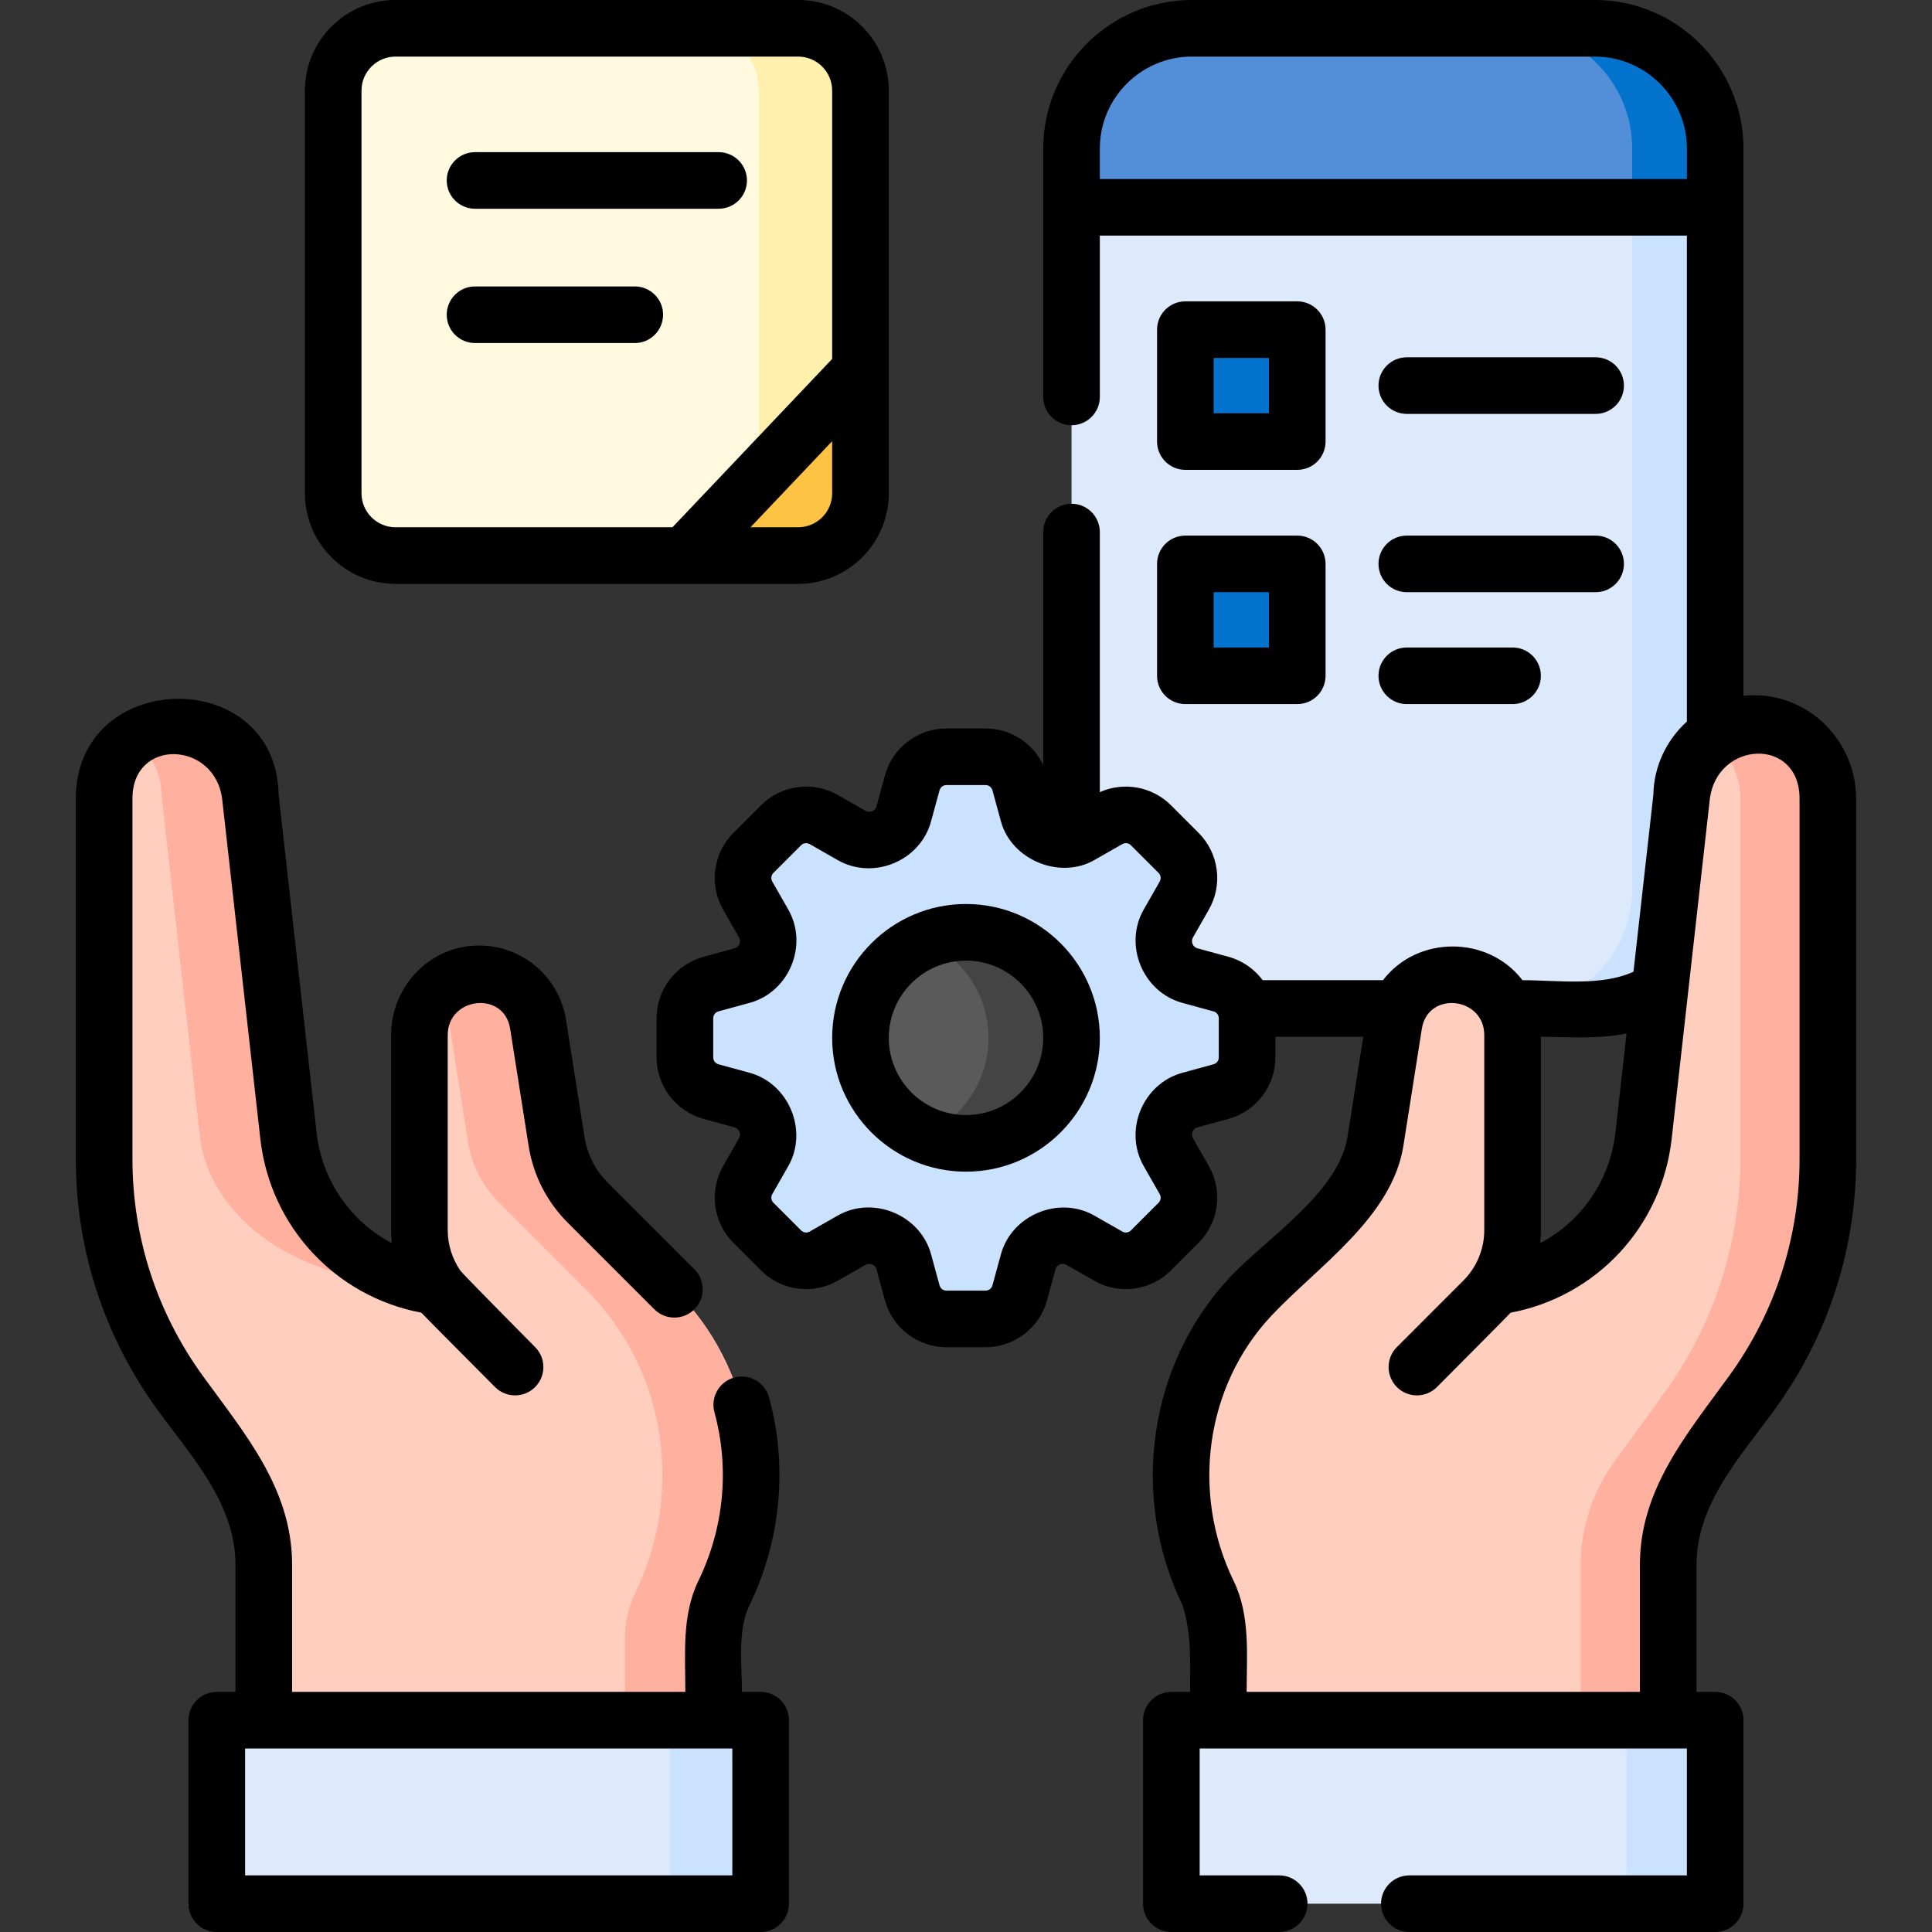
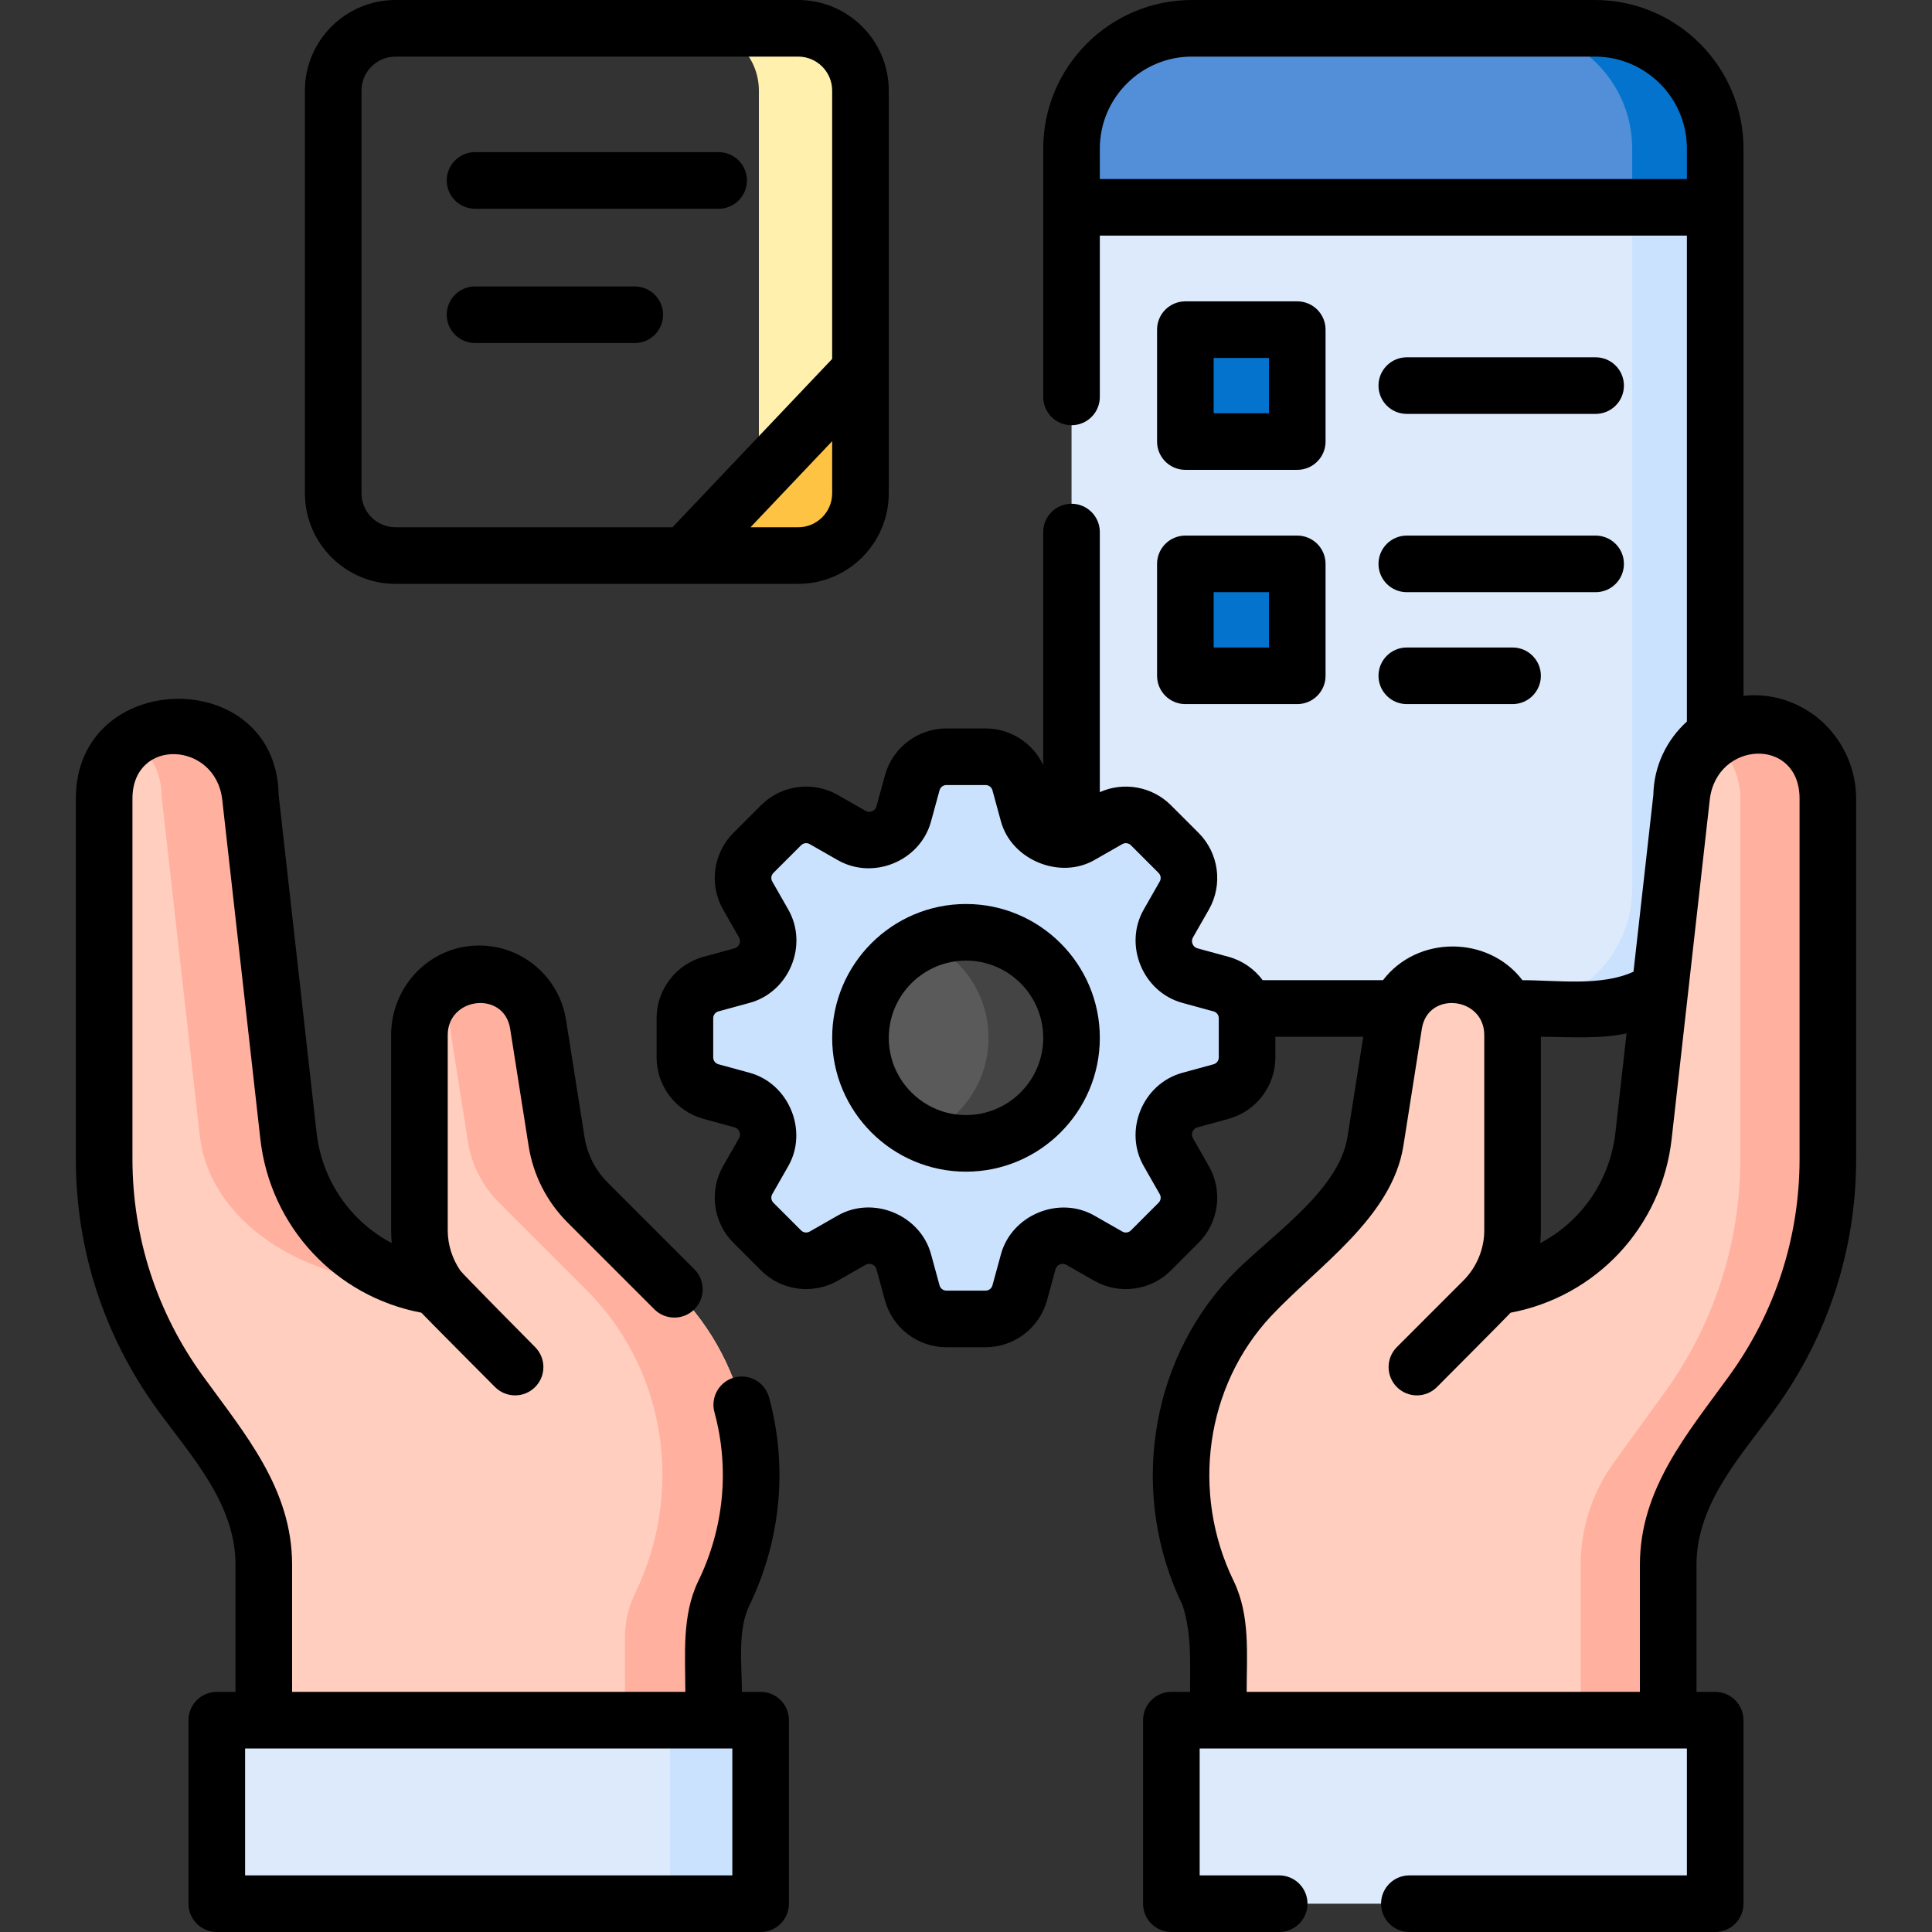
<svg xmlns="http://www.w3.org/2000/svg" id="Capa_1" enable-background="new 0 0 512 512" height="512" viewBox="0 0 512 512" width="512">
  <rect x="0" y="0" width="512" height="512" fill="#333333" stroke="none" />
  <g>
    <g>
      <path d="m454.55 54.94v180.43c0 17.61-14.28 31.89-31.9 31.89h-106.79c-17.61 0-31.89-14.28-31.89-31.89v-180.43l86.699-4.607z" fill="#ddeafb" />
      <path d="m454.55 54.94v180.43c0 17.61-14.28 31.89-31.9 31.89h-22c17.62 0 31.9-14.28 31.9-31.89v-180.43l10.25-7.117z" fill="#cbe2ff" />
      <path d="m454.55 39.39v15.55h-170.58v-15.55c0-17.61 14.28-31.89 31.89-31.89h106.79c17.62 0 31.9 14.28 31.9 31.89z" fill="#528fd8" />
      <g fill="#0473ce">
        <path d="m454.55 39.39v15.55h-22v-15.55c0-17.61-14.28-31.89-31.9-31.89h22c17.62 0 31.9 14.28 31.9 31.89z" />
        <path d="m314.133 87.362h29.654v29.654h-29.654z" />
        <path d="m314.133 149.438h29.654v29.654h-29.654z" />
      </g>
-       <path d="m228.03 24.01v74.1l-17.893 29.212-28.697 19.908h-76.63c-9.12 0-16.51-7.39-16.51-16.51v-106.71c0-9.12 7.39-16.51 16.51-16.51h106.72c9.11 0 16.5 7.39 16.5 16.51z" fill="#fff9df" />
      <path d="m228.03 24.01v74.1l-17.893 29.212-9.027-.832v-102.48c0-9.12-7.39-16.51-16.5-16.51h26.92c9.11 0 16.5 7.39 16.5 16.51z" fill="#fff0ad" />
      <path d="m228.03 98.11v32.61c0 9.12-7.39 16.51-16.5 16.51h-30.09l19.67-20.74z" fill="#ffc344" />
      <path d="m191.82 422.23c-1.78 3.66-2.7 7.67-2.7 11.74v21.9l-59.605 7.13-59.605-7.13v-41.18c0-9.73-3.07-19.21-8.78-27.09l-13.46-18.58c-13.05-18.01-20.07-39.67-20.07-61.91v-95.48c0-6.35 3.04-12.15 7.74-15.83 3.34-2.6 7.5-4.14 12.01-4.06 10.53.2 19 8.8 19 19.38l10.1 89.88c2.37 21.03 18.86 37.35 39.35 39.95-3.01-4.35-4.65-9.54-4.65-14.9v-51.74c0-4.15 1.55-8.01 4.14-10.93 2.67-3.03 6.45-5.03 10.74-5.28 4.24-.25 8.21 1.19 11.22 3.77 2.77 2.37 4.73 5.7 5.35 9.56l4.9 31.08c.97 6.13 3.85 11.8 8.25 16.2l22.97 22.96c.64.65 1.27 1.3 1.89 1.96 19.78 21.13 23.87 52.57 11.21 78.6z" fill="#ffcebf" />
      <path d="m115.8 340.95c-37.8 0-60.48-18.92-62.85-39.95l-10.1-89.88c0-6.23-2.94-11.78-7.51-15.32 3.34-2.6 7.5-4.14 12.01-4.06 10.53.2 19 8.8 19 19.38l10.1 89.88c2.37 21.03 18.86 37.35 39.35 39.95z" fill="#ffb09e" />
      <path d="m191.82 422.23c-1.78 3.66-2.7 7.67-2.7 11.74v21.9l-11.54 5.13-11.96-5.13v-21.9c0-4.07.92-8.08 2.7-11.74 12.66-26.03 8.57-57.47-11.21-78.6-.62-.66-1.25-1.31-1.89-1.96l-22.97-22.96c-4.4-4.4-7.28-10.07-8.25-16.2l-4.9-31.08c-.5-3.1-1.86-5.86-3.81-8.05 2.67-3.03 6.45-5.03 10.74-5.28 4.24-.25 8.21 1.19 11.22 3.77 2.77 2.37 4.73 5.7 5.35 9.56l4.9 31.08c.97 6.13 3.85 11.8 8.25 16.2l22.97 22.96c.64.65 1.27 1.3 1.89 1.96 19.78 21.13 23.87 52.57 11.21 78.6z" fill="#ffb09e" />
      <path d="m484.4 211.63v95.48c0 22.24-7.02 43.9-20.07 61.91l-13.46 18.58c-5.71 7.88-8.78 17.36-8.78 27.09v41.18l-59.605 7.13-59.605-7.13v-21.9c0-4.07-.92-8.08-2.7-11.74-12.66-26.03-8.57-57.47 11.21-78.6.62-.66 1.25-1.31 1.89-1.96l22.97-22.96c4.4-4.4 7.28-10.07 8.25-16.2l4.9-31.08c.62-3.86 2.58-7.19 5.35-9.56 3.01-2.58 6.98-4.02 11.22-3.77 8.43.49 14.88 7.76 14.88 16.21v51.74c0 5.36-1.64 10.55-4.65 14.9 20.49-2.6 36.98-18.92 39.35-39.95l10.1-89.88c0-6.3 3.01-11.91 7.67-15.44 3.16-2.41 7.07-3.86 11.33-3.94 10.87-.2 19.75 9.03 19.75 19.89z" fill="#ffcebf" />
      <path d="m484.4 211.63v95.48c0 22.24-7.02 43.9-20.07 61.91l-13.46 18.58c-5.71 7.88-8.78 17.36-8.78 27.09v41.18l-11.04 7.13-12.14-7.13v-41.18c0-9.73 3.07-19.21 8.78-27.09l13.46-18.58c13.05-18.01 20.07-39.67 20.07-61.91v-95.48c0-6.42-3.11-12.28-7.9-15.95 3.16-2.41 7.07-3.86 11.33-3.94 10.87-.2 19.75 9.03 19.75 19.89z" fill="#ffb09e" />
      <path d="m57.45 455.87h144.13v48.63h-144.13z" fill="#ddeafb" />
      <path d="m177.58 455.87h24v48.63h-24z" fill="#cbe2ff" />
      <path d="m310.42 455.87h144.13v48.63h-144.13z" fill="#ddeafb" />
-       <path d="m431.05 455.87h23.5v48.63h-23.5z" fill="#cbe2ff" />
      <path d="m330.491 280.23v-10.386c0-4.229-2.83-7.935-6.909-9.049l-8.258-2.255c-2.794-.763-5.076-2.776-6.185-5.452-.012-.028-.023-.056-.035-.084-1.116-2.682-.931-5.726.51-8.248l4.245-7.434c2.097-3.673 1.477-8.294-1.513-11.284l-7.344-7.344c-2.99-2.99-7.612-3.61-11.285-1.513l-7.434 4.245c-2.522 1.44-5.567 1.626-8.249.51-.028-.012-.056-.023-.084-.035-2.676-1.109-4.689-3.39-5.452-6.185l-2.255-8.258c-1.114-4.08-4.82-6.909-9.049-6.909h-10.386c-4.229 0-7.935 2.83-9.049 6.909l-2.255 8.258c-.763 2.794-2.776 5.076-5.452 6.185-.028.012-.056.023-.083.035-2.682 1.116-5.726.931-8.248-.51l-7.434-4.245c-3.673-2.097-8.294-1.477-11.284 1.513l-7.344 7.344c-2.99 2.99-3.61 7.612-1.513 11.284l4.245 7.434c1.44 2.522 1.625 5.567.51 8.248-.012.028-.023.056-.035.084-1.109 2.676-3.39 4.689-6.185 5.452l-8.258 2.255c-4.08 1.114-6.909 4.82-6.909 9.049v10.386c0 4.229 2.83 7.935 6.909 9.049l8.258 2.255c2.794.763 5.076 2.776 6.185 5.452.012.028.023.056.035.084 1.116 2.682.931 5.726-.51 8.248l-4.245 7.434c-2.097 3.673-1.477 8.294 1.513 11.284l7.344 7.344c2.99 2.99 7.612 3.61 11.284 1.513l7.434-4.245c2.522-1.44 5.567-1.625 8.248-.51.028.012.056.023.083.035 2.676 1.109 4.689 3.39 5.452 6.185l2.255 8.258c1.114 4.08 4.82 6.909 9.049 6.909h10.386c4.229 0 7.935-2.83 9.049-6.909l2.255-8.258c.763-2.794 2.776-5.076 5.452-6.185.028-.012.056-.023.084-.035 2.682-1.116 5.726-.931 8.248.51l7.434 4.245c3.673 2.097 8.294 1.477 11.284-1.513l7.344-7.344c2.99-2.99 3.61-7.612 1.513-11.284l-4.245-7.434c-1.44-2.522-1.625-5.567-.51-8.249.012-.028.023-.056.035-.084 1.109-2.676 3.39-4.689 6.185-5.452l8.258-2.255c4.081-1.113 6.911-4.819 6.911-9.048z" fill="#cbe2ff" />
      <path d="m283.97 275.04c0 15.44-12.52 27.96-27.97 27.96-3.9 0-7.62-.8-11-2.25-9.98-4.27-16.97-14.17-16.97-25.71s6.99-21.45 16.97-25.72c3.38-1.45 7.1-2.25 11-2.25 15.45 0 27.97 12.52 27.97 27.97z" fill="#5a5a5a" />
      <path d="m283.97 275.04c0 15.44-12.52 27.96-27.97 27.96-3.9 0-7.62-.8-11-2.25 9.98-4.27 16.97-14.17 16.97-25.71s-6.99-21.45-16.97-25.72c3.38-1.45 7.1-2.25 11-2.25 15.45 0 27.97 12.52 27.97 27.97z" fill="#444" />
    </g>
    <g>
      <path d="m201.575 448.367h-4.955c0-6.954-1.212-16.36 1.947-22.856 8.386-17.254 10.247-36.856 5.241-55.196-1.09-3.995-5.217-6.354-9.21-5.261-3.996 1.091-6.352 5.214-5.261 9.21 4.049 14.834 2.535 30.705-4.261 44.689-4.431 9.115-3.456 19.596-3.456 29.414h-104.21v-33.675c0-20.185-12.523-34.689-23.667-50.078-12.196-16.831-18.643-36.716-18.643-57.506v-95.475c0-16.26 22.043-15.255 23.799.326l10.095 89.881c2.623 23.252 19.965 41.753 42.669 46.035.596.701 19.537 19.715 19.537 19.715 1.464 1.466 3.384 2.198 5.304 2.198 1.919 0 3.838-.732 5.302-2.195 2.93-2.929 2.931-7.678.002-10.606 0 0-19.173-19.342-19.807-20.253-2.149-3.126-3.347-6.882-3.347-10.683v-51.745c0-10.122 14.921-11.824 16.537-1.71l4.9 31.084c1.229 7.753 4.812 14.784 10.36 20.333l22.964 22.964c2.929 2.928 7.678 2.928 10.606 0 2.929-2.93 2.929-7.678 0-10.607l-22.964-22.963c-3.294-3.295-5.422-7.471-6.151-12.069l-4.902-31.094c-.877-5.483-3.676-10.482-7.88-14.075-4.602-3.936-10.477-5.909-16.534-5.557-12.301.716-21.937 11.123-21.937 23.694v51.745.002.001c0 1.139.057 2.269.167 3.387-10.831-5.71-18.48-16.495-19.922-29.278l-10.052-89.494c-.586-34.577-53.748-33.669-53.748.965v95.475c0 23.972 7.434 46.9 21.496 66.306 9.016 12.45 20.815 24.944 20.815 41.278v33.675h-4.955c-4.142 0-7.5 3.357-7.5 7.5v48.632c0 4.143 3.358 7.5 7.5 7.5h144.12c4.142 0 7.5-3.357 7.5-7.5v-48.633c.001-4.142-3.357-7.5-7.499-7.5zm-7.5 48.633h-129.12v-33.633h129.12z" />
      <path d="m483.602 191.932c-5.686-5.581-13.635-8.413-21.557-7.524v-145.017c0-21.72-17.671-39.391-39.391-39.391h-106.796c-21.72 0-39.391 17.671-39.391 39.391v65.799c0 4.143 3.358 7.5 7.5 7.5s7.5-3.357 7.5-7.5v-42.75h155.578v128.776c-5.347 4.844-8.762 11.787-8.892 19.453l-5.261 46.842c-8.512 3.94-20.366 2.249-29.436 2.249-9.034-11.86-27.828-11.964-36.945 0h-31.884c-2.199-2.947-5.347-5.184-9.071-6.201l-8.259-2.255c-1.173-.32-1.777-1.771-1.171-2.83l4.244-7.434c3.764-6.591 2.644-14.941-2.723-20.308l-7.343-7.343c-4.974-4.975-12.512-6.294-18.838-3.461v-68.928c0-4.143-3.358-7.5-7.5-7.5s-7.5 3.357-7.5 7.5v61.75c-2.745-5.83-8.669-9.703-15.273-9.703h-10.387c-7.589 0-14.285 5.112-16.285 12.434l-2.255 8.258c-.32 1.176-1.773 1.775-2.83 1.173l-7.435-4.246c-6.59-3.763-14.941-2.641-20.306 2.724l-7.344 7.344c-5.367 5.366-6.487 13.717-2.724 20.307l4.245 7.435c.601 1.053.013 2.507-1.172 2.83l-8.259 2.255c-7.321 2-12.434 8.696-12.434 16.285v10.387c0 7.588 5.113 14.284 12.434 16.284l8.256 2.254c1.174.321 1.78 1.771 1.174 2.831l-4.245 7.435c-3.763 6.591-2.643 14.94 2.723 20.306l7.344 7.346c5.366 5.367 13.718 6.485 20.306 2.723l7.436-4.245c1.055-.603 2.509-.005 2.83 1.172l2.255 8.26c2 7.32 8.696 12.433 16.284 12.433h10.387c7.588 0 14.285-5.112 16.285-12.434l2.254-8.258c.321-1.176 1.77-1.776 2.831-1.172l7.433 4.243c6.592 3.766 14.942 2.646 20.308-2.723l7.343-7.344c5.367-5.366 6.487-13.716 2.724-20.307l-4.245-7.435c-.604-1.059 0-2.51 1.172-2.83l8.259-2.255c7.321-2 12.434-8.696 12.434-16.284v-5.471h23.293l-4.188 26.571c-2.338 14.739-21.602 26.936-31.178 37.17-21.564 23.04-26.582 58.007-12.485 87.01 2.397 7.578 1.947 15.021 1.947 22.856h-4.955c-4.142 0-7.5 3.357-7.5 7.5v48.631c0 4.143 3.358 7.5 7.5 7.5h28.577c4.142 0 7.5-3.357 7.5-7.5s-3.358-7.5-7.5-7.5h-21.075v-33.633h129.12v33.633h-73.549c-4.142 0-7.5 3.357-7.5 7.5s3.358 7.5 7.5 7.5h81.049c4.142 0 7.5-3.357 7.5-7.5v-48.633c0-4.143-3.358-7.5-7.5-7.5h-4.955v-33.675c0-16.273 11.81-28.844 20.814-41.277 14.063-19.406 21.497-42.335 21.497-66.307v-95.475c0-7.343-3.025-14.524-8.299-19.701zm-192.135-144.493v-8.049c0-13.449 10.942-24.391 24.391-24.391h106.796c13.449 0 24.391 10.941 24.391 24.391v8.049zm139.588 226.42-2.954 26.3c-1.442 12.788-9.092 23.573-19.922 29.283.111-1.118.168-2.249.168-3.387v-.001-.002-51.292c7.352 0 15.469.673 22.708-.901zm-108.064 6.371c0 .845-.57 1.591-1.385 1.813l-8.26 2.256c-10.496 2.869-15.641 15.289-10.245 24.737l4.245 7.435c.419.734.295 1.664-.304 2.263l-7.344 7.344c-.598.599-1.527.725-2.263.303l-7.433-4.243c-9.37-5.351-21.899-.15-24.739 10.246l-2.254 8.258c-.223.816-.969 1.386-1.814 1.386h-10.387c-.845 0-1.592-.569-1.814-1.385l-2.255-8.26c-2.842-10.403-15.304-15.63-24.737-10.246l-7.436 4.245c-.734.42-1.663.294-2.261-.303l-7.345-7.346c-.598-.598-.722-1.527-.303-2.262l4.244-7.435c5.351-9.369.162-21.892-10.247-24.738l-8.258-2.255c-.816-.223-1.386-.969-1.386-1.813v-10.387c0-.846.57-1.592 1.385-1.814l8.258-2.255c10.483-2.861 15.641-15.293 10.248-24.738l-4.245-7.436c-.419-.733-.294-1.663.304-2.261l7.345-7.345c.598-.598 1.528-.72 2.261-.304l7.434 4.245c9.451 5.4 21.874.246 24.738-10.247l2.255-8.258c.223-.815.969-1.385 1.814-1.385h10.387c.846 0 1.592.569 1.814 1.385l2.255 8.259c2.786 10.199 15.591 15.472 24.738 10.246l7.433-4.244c.734-.419 1.665-.295 2.263.304l7.345 7.344c.598.598.722 1.527.303 2.262l-4.244 7.435c-5.388 9.435-.228 21.878 10.247 24.738l8.258 2.255c.816.223 1.386.969 1.386 1.814v10.387zm153.91 26.878c0 20.79-6.447 40.675-18.644 57.507-11.119 15.354-23.667 29.948-23.667 50.077v33.675h-104.211c0-9.867 1.005-20.238-3.456-29.413-11.4-23.455-7.404-51.667 9.944-70.202 12.322-13.146 32.033-26.102 35.043-45.078l4.896-31.061c1.618-10.122 16.54-8.442 16.54 1.693v51.745c0 4.923-2.007 9.78-5.492 13.266l-17.663 17.67c-2.929 2.929-2.928 7.678.002 10.606 1.464 1.464 3.383 2.195 5.302 2.195 1.92 0 3.84-.732 5.304-2.198 0 0 18.941-19.014 19.537-19.715 22.704-4.282 40.047-22.783 42.67-46.039l4.343-38.669c.011-.083.02-.165.028-.248l5.724-50.96c1.77-15.71 23.799-16.796 23.799-.326v95.475z" />
      <path d="m256 239.57c-19.557 0-35.467 15.91-35.467 35.467s15.91 35.467 35.467 35.467 35.467-15.91 35.467-35.467-15.91-35.467-35.467-35.467zm0 55.934c-11.286 0-20.467-9.182-20.467-20.467s9.181-20.467 20.467-20.467 20.467 9.182 20.467 20.467-9.181 20.467-20.467 20.467z" />
      <path d="m314.133 124.516h29.654c4.142 0 7.5-3.357 7.5-7.5v-29.655c0-4.143-3.358-7.5-7.5-7.5h-29.654c-4.142 0-7.5 3.357-7.5 7.5v29.654c0 4.143 3.358 7.501 7.5 7.501zm7.5-29.655h14.654v14.654h-14.654z" />
      <path d="m306.633 179.093c0 4.143 3.358 7.5 7.5 7.5h29.654c4.142 0 7.5-3.357 7.5-7.5v-29.654c0-4.143-3.358-7.5-7.5-7.5h-29.654c-4.142 0-7.5 3.357-7.5 7.5zm15-22.155h14.654v14.654h-14.654z" />
      <path d="m372.815 109.688h50.041c4.142 0 7.5-3.357 7.5-7.5s-3.358-7.5-7.5-7.5h-50.041c-4.142 0-7.5 3.357-7.5 7.5s3.358 7.5 7.5 7.5z" />
      <path d="m372.815 156.938h50.041c4.142 0 7.5-3.357 7.5-7.5s-3.358-7.5-7.5-7.5h-50.041c-4.142 0-7.5 3.357-7.5 7.5s3.358 7.5 7.5 7.5z" />
      <path d="m372.815 186.593h28.032c4.142 0 7.5-3.357 7.5-7.5s-3.358-7.5-7.5-7.5h-28.032c-4.142 0-7.5 3.357-7.5 7.5s3.358 7.5 7.5 7.5z" />
      <path d="m104.81 154.729h106.716c13.237 0 24.007-10.77 24.007-24.007v-106.715c0-13.237-10.769-24.007-24.007-24.007h-106.716c-13.237 0-24.007 10.77-24.007 24.007v106.716c0 13.237 10.77 24.006 24.007 24.006zm106.716-15h-12.634l21.641-22.814v13.807c0 4.967-4.04 9.007-9.007 9.007zm-115.723-115.722c0-4.967 4.041-9.007 9.007-9.007h106.716c4.966 0 9.007 4.04 9.007 9.007v71.113l-42.315 44.609h-73.408c-4.966 0-9.007-4.04-9.007-9.007z" />
      <path d="m125.888 55.322h64.56c4.142 0 7.5-3.357 7.5-7.5s-3.358-7.5-7.5-7.5h-64.56c-4.142 0-7.5 3.357-7.5 7.5s3.358 7.5 7.5 7.5z" />
      <path d="m125.888 90.908h42.335c4.142 0 7.5-3.357 7.5-7.5s-3.358-7.5-7.5-7.5h-42.335c-4.142 0-7.5 3.357-7.5 7.5s3.358 7.5 7.5 7.5z" />
    </g>
  </g>
</svg>